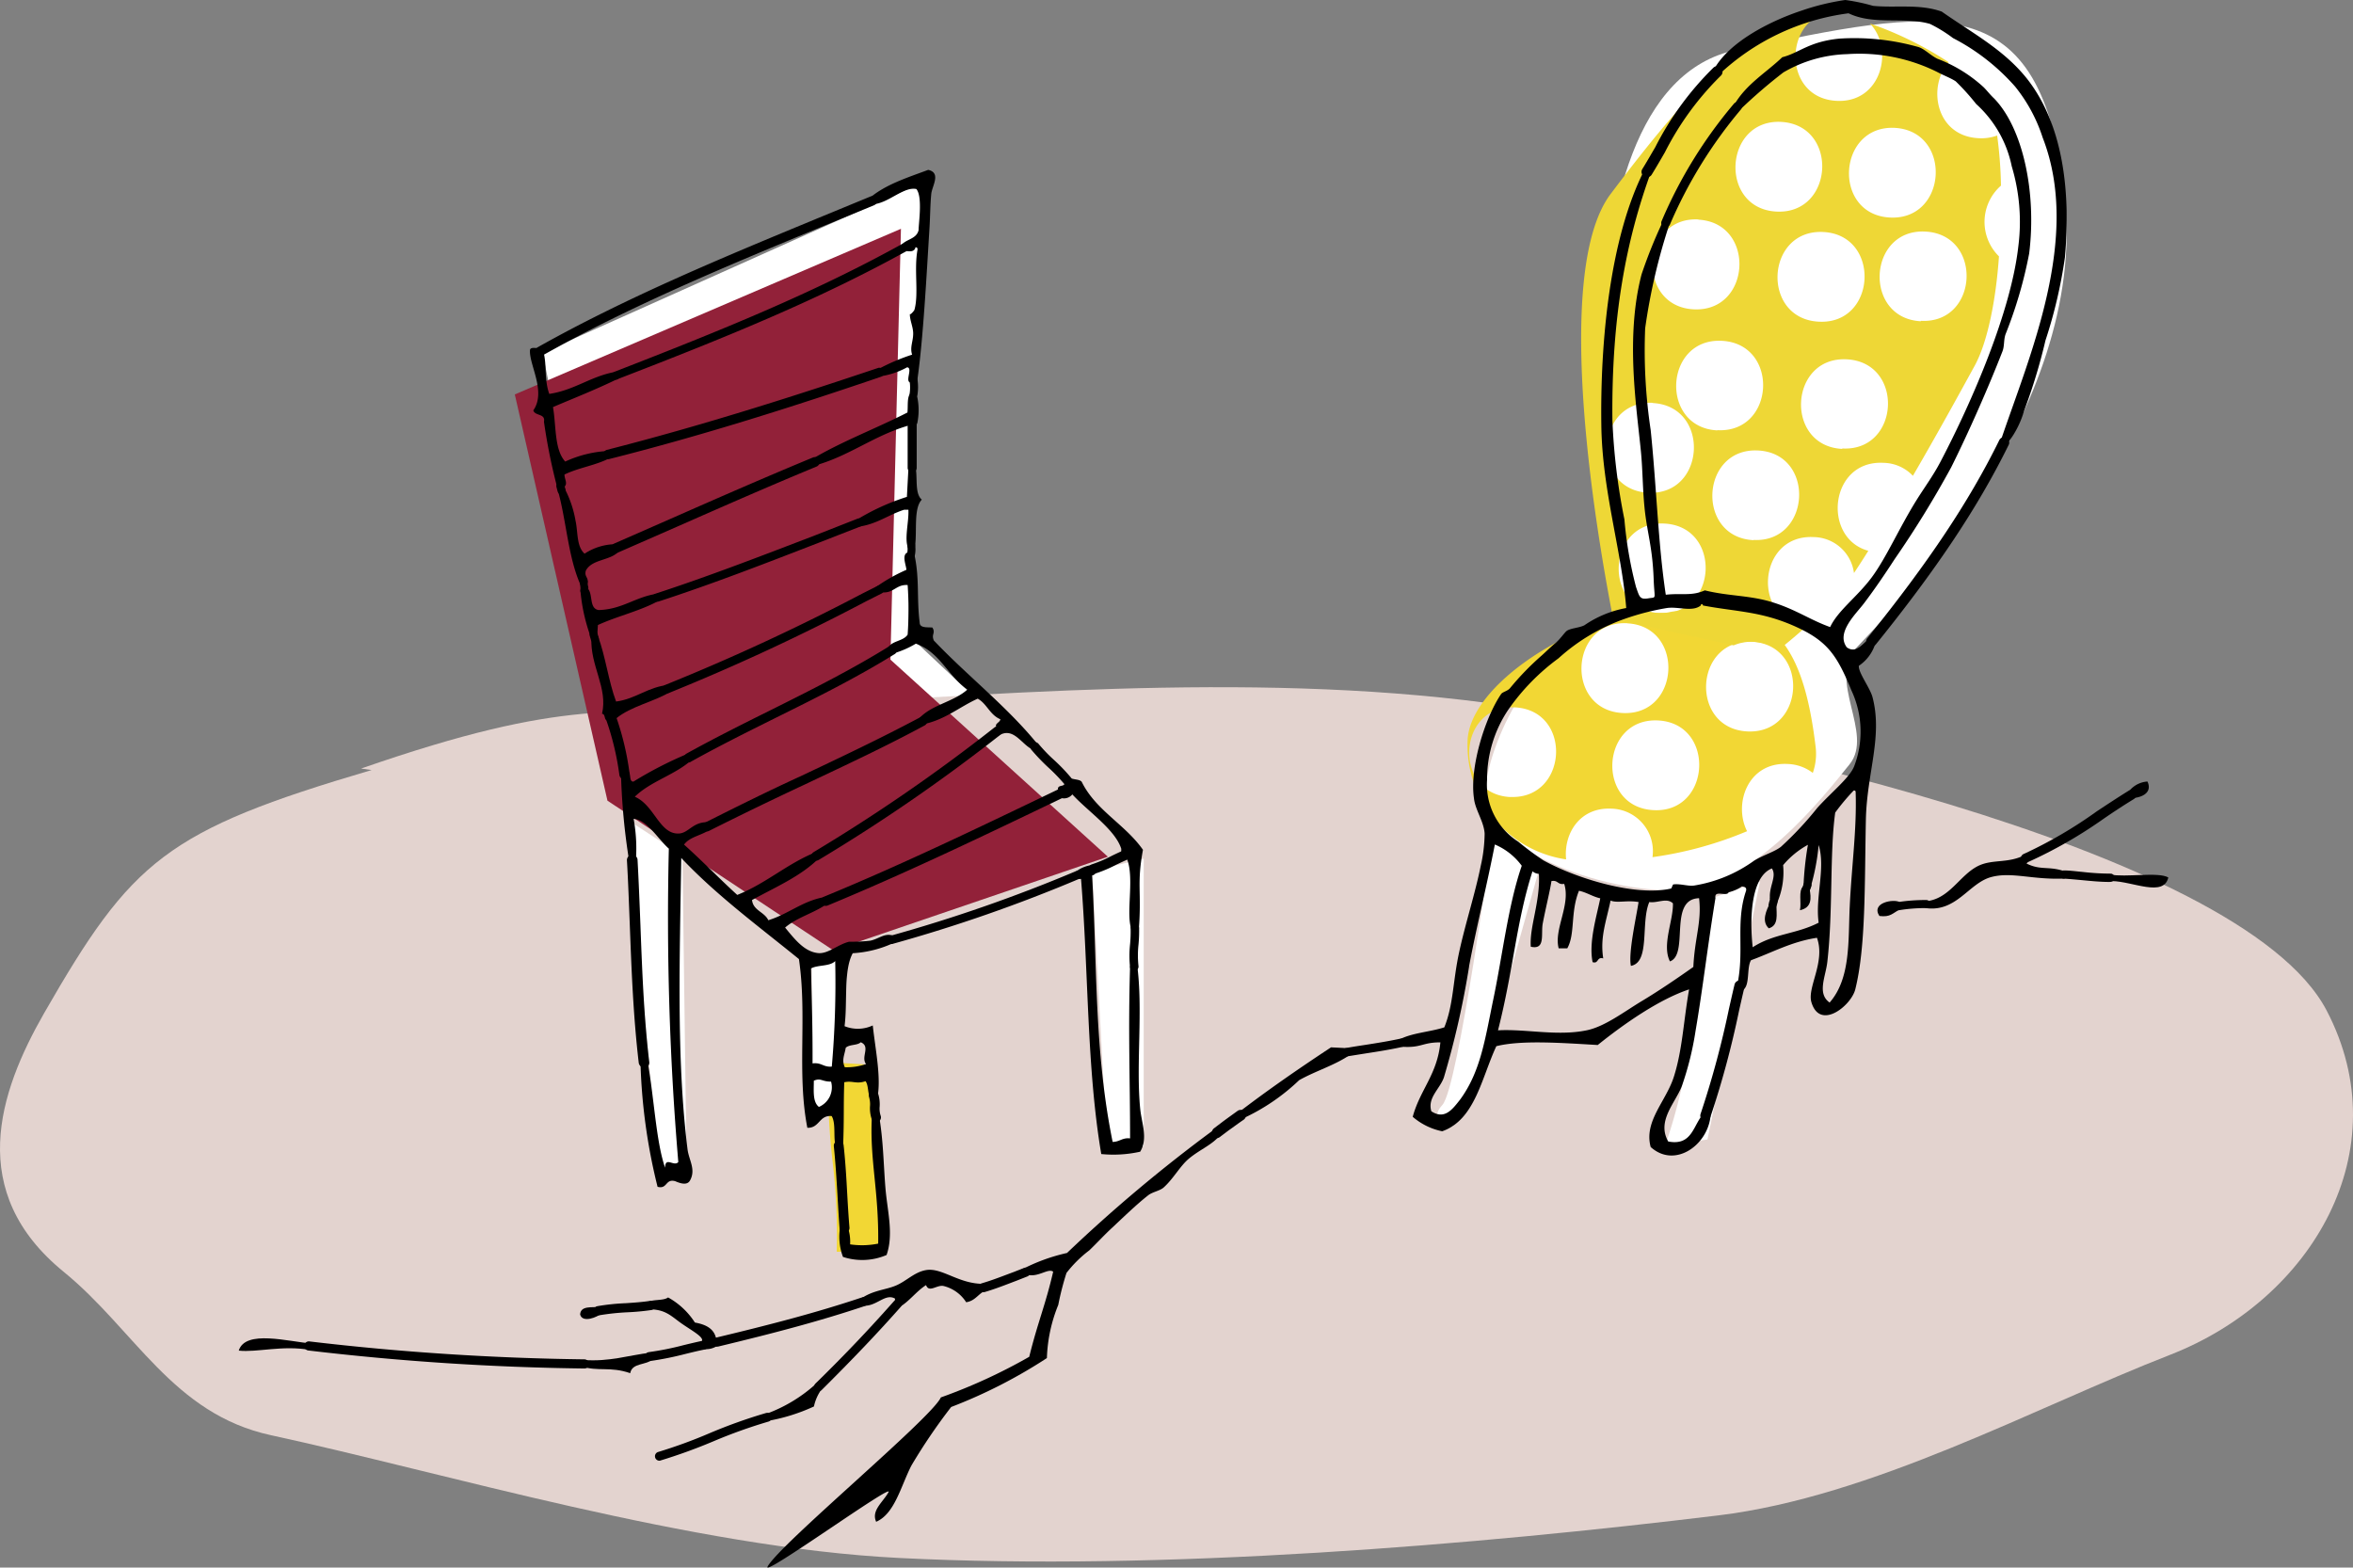
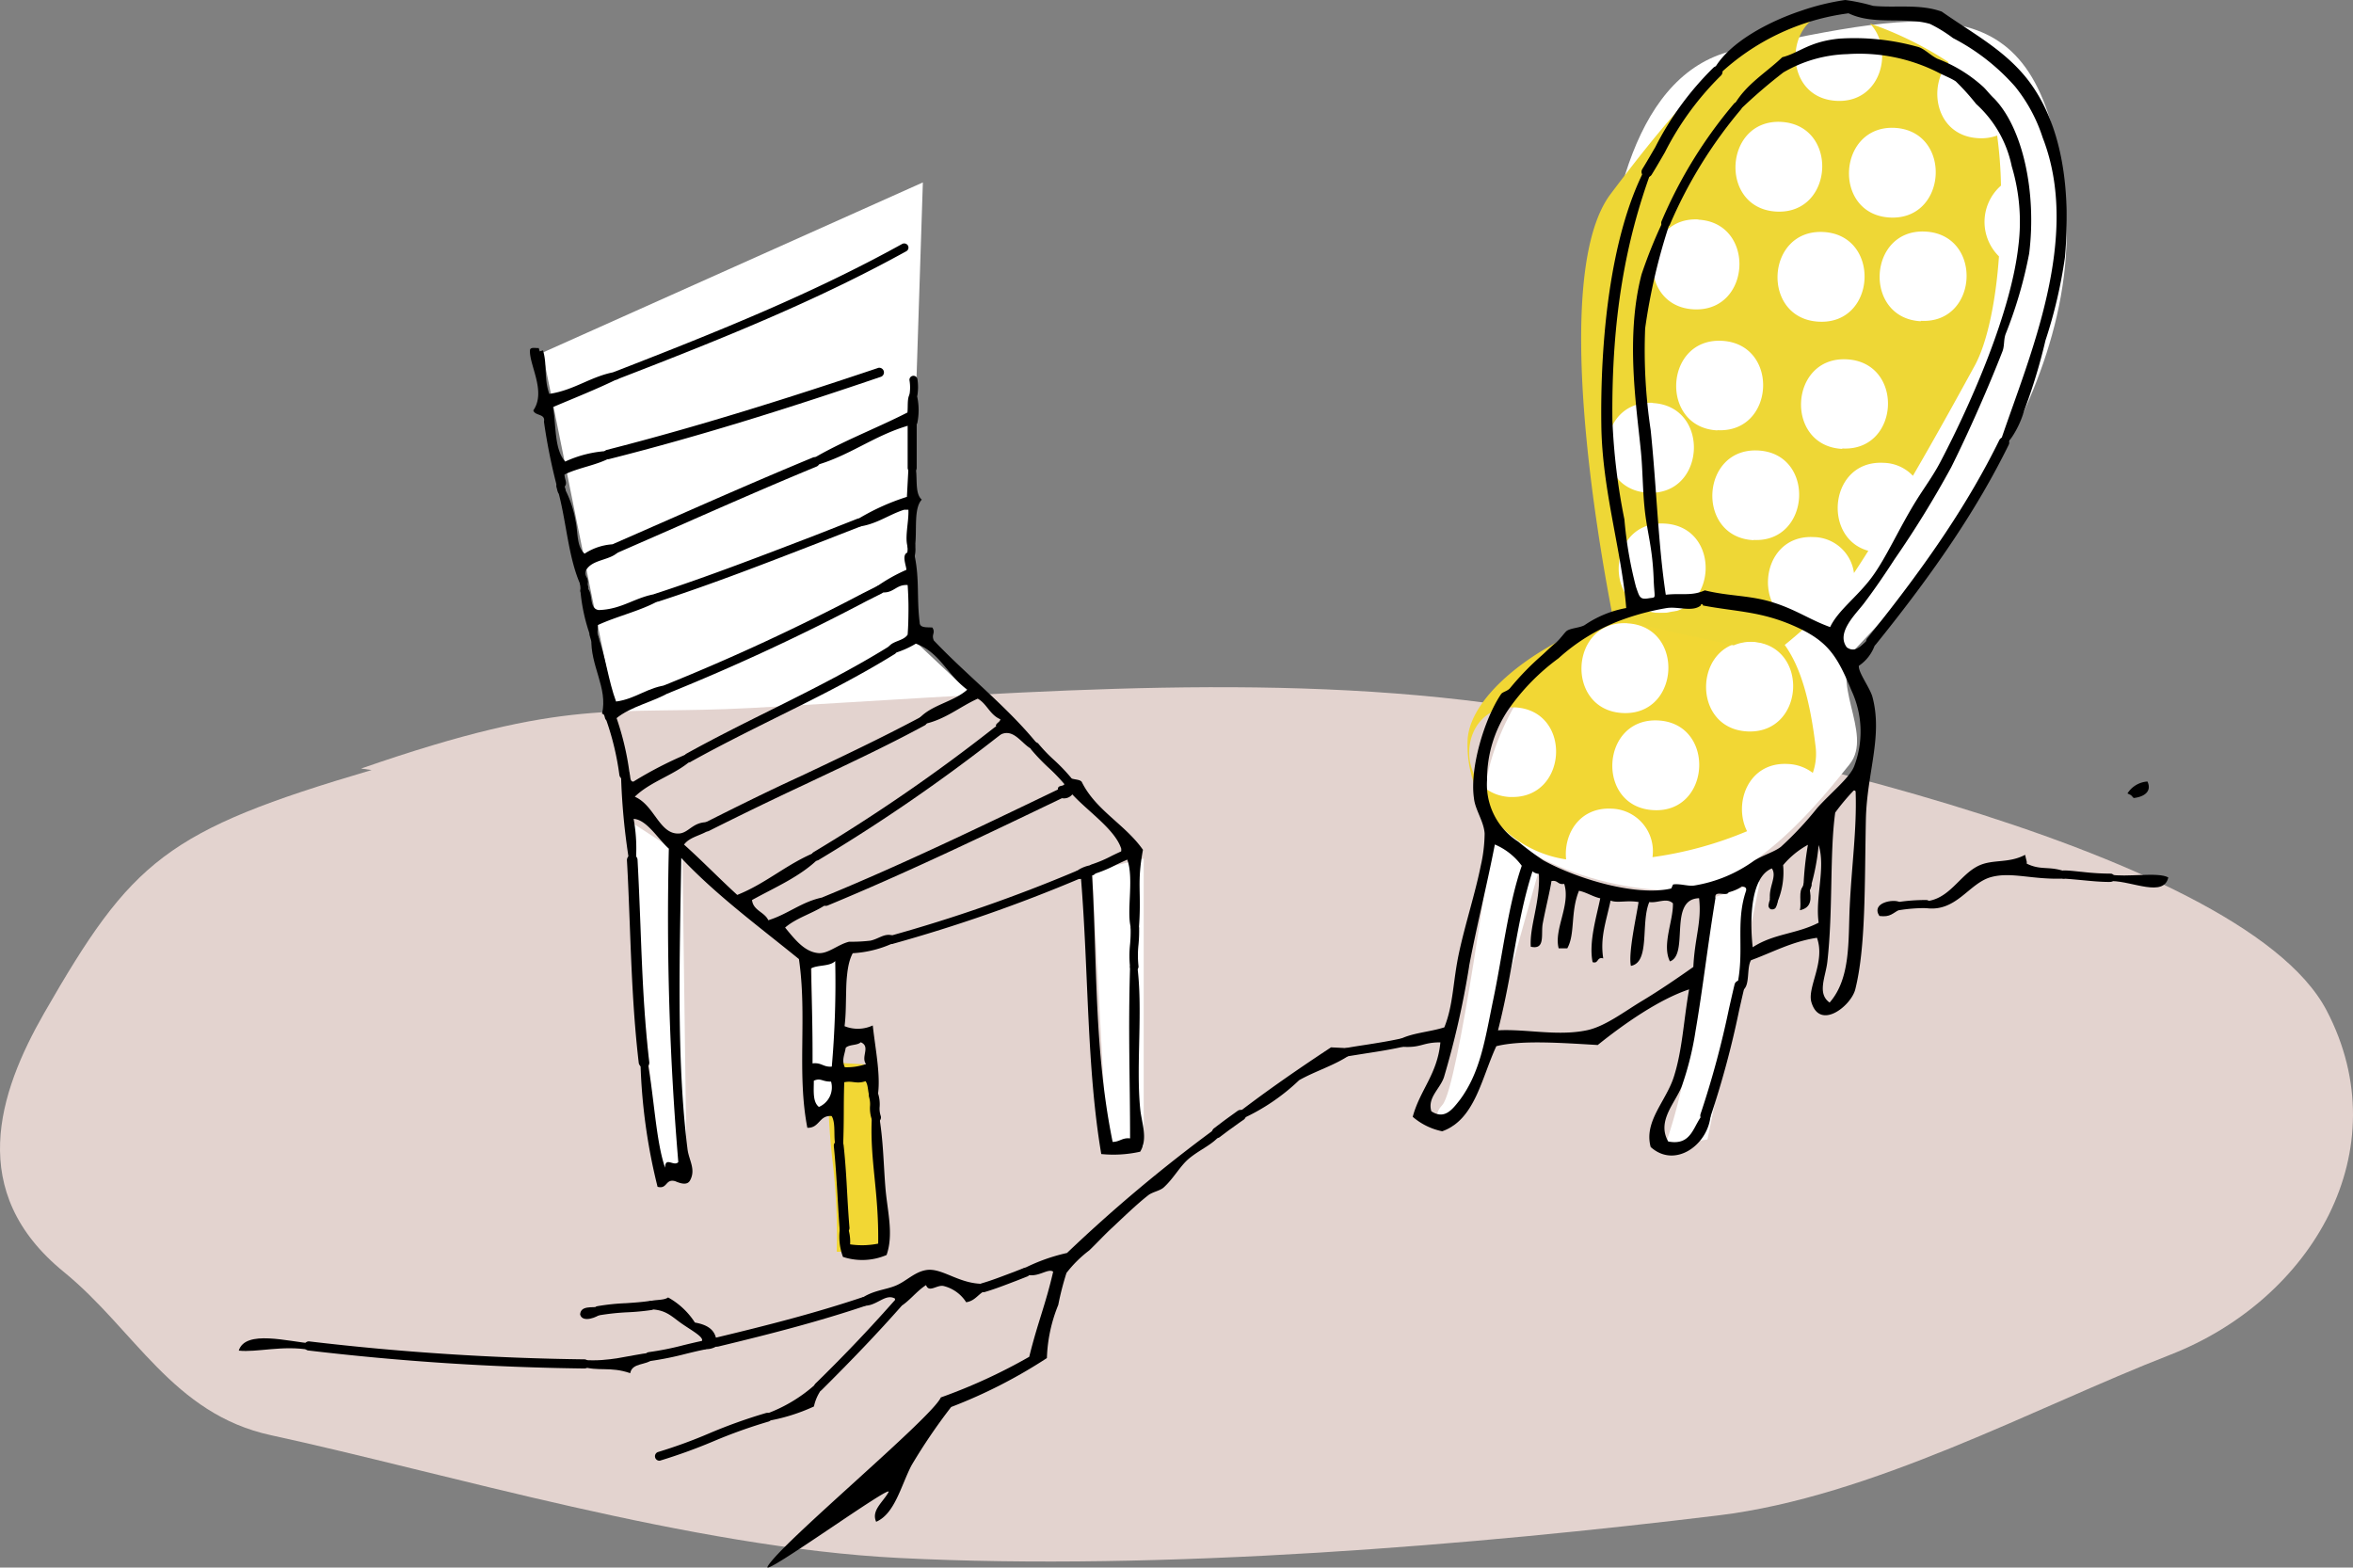
<svg xmlns="http://www.w3.org/2000/svg" viewBox="0 0 221.197 147.365">
  <rect x="0" y="0" width="221.197" height="147.365" fill="#808080" stroke="none" />
  <g id="Groupe_72" data-name="Groupe 72" transform="translate(-1926.755 -11662.472)">
    <path id="Tracé_5597" data-name="Tracé 5597" d="M127.01,230.11l-20.88-19.59,1.38-42.53-35.75,16,8.5,42,16.75,15.25,30-10.38" transform="translate(1906 11511.632)" fill="#fff" />
    <path id="Tracé_5600" data-name="Tracé 5600" d="M55.69,223.23c-19.35,5.7-22.54,8.49-30.79,22.86-4.29,7.49-7.35,16.82,1.84,24.31,6.69,5.45,10.25,13.36,19.48,15.36,16.26,3.52,39.57,10.56,59,11.54,24.91,1.27,54.46-1.25,77.07-4,14.45-1.75,29.74-10.14,42.48-15.1,13.34-5.2,21.58-19.23,14.7-32.37-8.17-15.6-60.22-26.46-78.94-28.91-22.72-3-47.36-.69-69.25.48-13,.7-16.93-1.13-36.58,5.69" transform="translate(1906 11511.632)" fill="#e3d3cf" fill-rule="evenodd" style="mix-blend-mode: darken;isolation: isolate" />
-     <path id="Tracé_5603" data-name="Tracé 5603" d="M69.15,187.92l8.71,38.19,21.23,14.07,25.81-8.8-20.44-18.53.99-40.5Z" transform="translate(1906 11511.632)" fill="#922139" fill-rule="evenodd" />
    <path id="Tracé_5604" data-name="Tracé 5604" d="M100.65,250.82c-.37,6,1,11.8.76,17.79" transform="translate(1906 11511.632)" fill="#eed736" />
    <path id="Tracé_5605" data-name="Tracé 5605" d="M103.41,268.7l-4-.19a58.729,58.729,0,0,0-.38-8.43,60.569,60.569,0,0,1-.38-9.38l4,.24a56.611,56.611,0,0,0,.36,8.77,63.329,63.329,0,0,1,.4,8.99Z" transform="translate(1906 11511.632)" fill="#f2d734" />
    <path id="Tracé_5606" data-name="Tracé 5606" d="M173,209c-.5-1.86-7.93-49.59,11-53.47s28.67-6.41,30.86,13.83-16.7,39.3-19.56,42.34,1.68,8.09-.68,11-8.94,11.47-16,11.81-19.06-3.88-18.22-9.79,5.82-14.29,12.1-15.66" transform="translate(1906 11511.632)" fill="#fff" />
    <path id="Tracé_5607" data-name="Tracé 5607" d="M191.43,221c-1-8.3-3.35-12.64-9.68-12.76-1.37,0-2.62,0-3.77.09a4.419,4.419,0,0,1-1.39.13h-.12a31.913,31.913,0,0,0-5.35.93c-6.89,2.59-12.2,7.17-12.4,11a10.851,10.851,0,0,0,9.26,11.24c-.25-2.35,1.23-4.92,4.27-4.77a4,4,0,0,1,3.85,4.56,35.28,35.28,0,0,0,8.89-2.44c-1.3-2.57.07-6.52,3.82-6.32a4.11,4.11,0,0,1,2.36.84,5.43,5.43,0,0,0,.26-2.5Zm-28.7,4.77c-5.43-.29-5-8.71.44-8.43s5,8.66-.44,8.42Zm11-16.33c5.43.28,5,8.71-.44,8.43s-5-8.73.44-8.44ZM176.19,227c-5.44-.28-5-8.71.44-8.43S181.62,227.3,176.19,227Zm8.81-7.4c-5.43-.29-5-8.72.45-8.43S190.46,219.88,185,219.6Z" transform="translate(1906 11511.632)" fill="#f2d734" />
    <path id="Tracé_5608" data-name="Tracé 5608" d="M208.86,168.29a39.77,39.77,0,0,0-.36-4.71,4.32,4.32,0,0,1-1.77.25c-4-.21-4.81-4.83-2.79-7.14a33.35,33.35,0,0,0-7.4-3.64c2.3,2.37,1.11,7.49-3.14,7.27-5.06-.26-5-7.57-.63-8.36-7-.49-15.34,10.14-20.6,17.11-5.68,7.52-1.1,33.11.23,39.94l11.33,2.5a4.24,4.24,0,0,1,1.94-.33,4.15,4.15,0,0,1,2.26.77c.56-.44,1.54-1.23,2.63-2.22-5.16-.53-4.65-8.68.69-8.4a3.88,3.88,0,0,1,3.79,3.38c.41-.61.86-1.31,1.35-2.09-4.37-1.19-3.66-8.54,1.42-8.27a3.9,3.9,0,0,1,2.77,1.22c2.33-4,4.6-8.14,5.81-10.35s2-6.19,2.28-10.28a4.54,4.54,0,0,1,.19-6.65Zm-10-5.43c5.44.28,5,8.71-.44,8.43s-4.96-8.71.47-8.43Zm-7.14,18.22c-5.44-.29-5-8.71.44-8.43s5.02,8.71-.41,8.43Zm-3.53-18.78c5.44.29,5,8.71-.44,8.43s-4.96-8.73.47-8.43Zm-6,29c-5.43-.28-5-8.71.44-8.42s5.01,8.69-.43,8.4Zm-1.78-19.81c5.43.29,5,8.71-.44,8.43s-4.97-8.73.45-8.45Zm-4.28,17.24c5.43.29,5,8.71-.44,8.43s-4.99-8.73.45-8.45Zm.66,19.75c-5.44-.28-5-8.71.44-8.42s5,8.69-.43,8.4Zm8.8-6.86c-5.43-.28-5-8.71.44-8.43s4.97,8.69-.43,8.41Zm8.34-8.58c-5.44-.28-5-8.71.44-8.42s5,8.68-.43,8.38Zm7.39-12c-5.44-.29-5-8.72.44-8.43s5,8.69-.43,8.39Z" transform="translate(1906 11511.632)" fill="#eed736" />
    <path id="Tracé_5610" data-name="Tracé 5610" d="M79.73,227.9l3.02,33.96,2.56-.43-.4-30.16Z" transform="translate(1906 11511.632)" fill="#fff" fill-rule="evenodd" />
    <path id="Tracé_5611" data-name="Tracé 5611" d="M97.07,241.2l.05,15.21,2.6-1.28.75-14.32Z" transform="translate(1906 11511.632)" fill="#fff" fill-rule="evenodd" />
    <path id="Tracé_5612" data-name="Tracé 5612" d="M123.42,232.72l1.43,26.55,3.42-.67V231.56Z" transform="translate(1906 11511.632)" fill="#fff" fill-rule="evenodd" />
    <path id="Tracé_5613" data-name="Tracé 5613" d="M161.06,229.33s-3.21,23.77-4.71,25.38,1,2,1,2l3.16-6.6,4.84-17.21Z" transform="translate(1906 11511.632)" fill="#fff" fill-rule="evenodd" />
    <path id="Tracé_5614" data-name="Tracé 5614" d="M181.88,235.21s-2.79,15.62-2.86,17a48.623,48.623,0,0,1-1.75,6.38l4-.63,4.93-24.25Z" transform="translate(1906 11511.632)" fill="#fff" fill-rule="evenodd" />
-     <path id="Tracé_5650" data-name="Tracé 5650" d="M102.39,169.56c1.49-1.34,3.61-2,5.62-2.75,1.24.27.37,1.51.29,2.25-.1,1-.1,2.15-.17,3.24-.26,4.21-.59,10.52-1.15,14.33l-.37-.12-.25.29c-.58-.06.24-1.38-.33-1.43a7.47,7.47,0,0,1-2.69.87l.13-.36-.3-.26a19.219,19.219,0,0,1,3.33-1.44c-.23-.7.11-1.26.1-2,0-.61-.34-1.29-.31-1.84,0,.18.4-.28.43-.38.42-1.51-.06-3.78.29-5.66,0-.18-.07-.2-.19-.22-.07.35-.37.44-.83.36l-.25-.27-.33-.16c.38-.71,1.49-.62,1.7-1.54,0-.66.39-3.13-.21-3.86-1.18-.24-2.5,1.22-3.92,1.42l-.25-.28Z" transform="translate(1906 11511.632)" fill-rule="evenodd" />
    <path id="Tracé_5651" data-name="Tracé 5651" d="M106.6,187.93l.31-.08a6,6,0,0,1,.06,2.84l-.45-.13-.37.29c-3.27.94-5.61,2.91-8.92,3.79l.12-.36-.29-.26c2.79-1.67,6-2.87,9-4.4.07-.63-.06-1.49.3-1.81Z" transform="translate(1906 11511.632)" fill-rule="evenodd" />
    <path id="Tracé_5652" data-name="Tracé 5652" d="M106.51,194.82l.25-.29c.33,1-.09,2.66.65,3.28-.79.83-.43,2.94-.64,4.43l-.37-.12-.25.29c-.42-.84.06-2.5,0-3.65h-.4c-1.5.48-2.61,1.39-4.35,1.6l.12-.37-.29-.25a21.3,21.3,0,0,1,4.78-2.19l.15-2.83Z" transform="translate(1906 11511.632)" fill-rule="evenodd" />
    <path id="Tracé_5653" data-name="Tracé 5653" d="M106.35,203.13l.38-.08c.48,2.24.19,4,.48,6.31,0,.52.65.44,1.19.47.34.54-.12.6.14,1.22,3.19,3.36,6.92,6.23,9.83,9.84L118,221l-.28.25c-1-.52-1.77-2.18-3.18-1.19v-.52l-.17-.5c.08-.26.37-.3.43-.58-1-.42-1.25-1.44-2.13-1.94-1.69.76-3,1.93-5,2.38l-.25-.28-.33-.16c1.15-1.36,3.3-1.61,4.61-2.8-1.83-1.25-2.55-3.49-4.85-4.31a8.91,8.91,0,0,1-2.08.91l-.24-.28-.34-.16c.34-.77,1.46-.66,1.89-1.32a33.739,33.739,0,0,0,0-4.66c-1.1-.08-1.31.82-2.47.68l-.24-.28-.34-.16a15.8,15.8,0,0,1,2.93-1.67c0-.38-.46-1.37.08-1.62Z" transform="translate(1906 11511.632)" fill-rule="evenodd" />
    <path id="Tracé_5654" data-name="Tracé 5654" d="M121.09,224.22l.16-.34c.25.29,1,.17,1.2.47,1.31,2.67,4.09,4,5.75,6.38-.6,3.28-.11,3.82-.39,7.49l-.37-.12-.25.29c-.68-1.39.23-4.83-.46-6.72v-.57l-.57-.07v-.4c-.57-1.8-3.11-3.49-4.6-5.11a1,1,0,0,1-1,.35l.1-.53-.46-.3c0-.47.59-.19.64-.57Z" transform="translate(1906 11511.632)" fill-rule="evenodd" />
    <path id="Tracé_5655" data-name="Tracé 5655" d="M127.38,241.74l.26-.29c.59,4.2-.11,9.5.3,13.61.14,1.4.75,2.8,0,4.05a11.541,11.541,0,0,1-3.66.22c-1.37-8.12-1.18-16.87-1.9-25.86h-.4l.12-.37-.29-.25a3.09,3.09,0,0,1,1.86-.71l-.12.37.29.25c-.1.17-.19.35-.42.38.48,8.34.19,16.5,1.93,25.05.65,0,.92-.42,1.64-.33,0-5.64-.19-9.95,0-16.22Z" transform="translate(1906 11511.632)" fill-rule="evenodd" />
    <path id="Tracé_5656" data-name="Tracé 5656" d="M104.53,239.2l.3.25a10.46,10.46,0,0,1-3.91,1c-.88,1.6-.48,4.6-.77,6.86a3.31,3.31,0,0,0,2.65-.07c.26,2.35.79,4.86.45,6.72l-.36-.12-.25.29c-.36-.39-.2-1.23-.52-1.65-.87.3-1.2-.07-2,.1-.08,2.39,0,3.25-.11,6.08l-.37-.12-.25.29c-.37-.83,0-2.31-.45-3.07-1.19-.11-1.14,1.15-2.29,1.1-1-5.16,0-10.49-.79-15.86-3.79-3.08-7.76-6-11.06-9.5-.14,9.24-.47,18.89.59,27.4.13,1,.78,1.85.26,2.86-.26.56-.91.34-1.43.12-.93-.25-.71.78-1.65.53a54.139,54.139,0,0,1-1.61-11.85l.37.12.25-.29c.65,3.3.82,7.73,1.7,10.23,0-1.11.85-.06,1.24-.54a272.9,272.9,0,0,1-.89-29.46c-1-.88-2.07-2.73-3.31-2.8a15.56,15.56,0,0,1,.2,4.06l-.29-.22-.32.19a61.52,61.52,0,0,1-.78-8.36l.37.13.25-.3c.4.16.08,1,.55,1a36.25,36.25,0,0,1,5-2.58l.25.28.34.15c-1.55,1.49-3.93,2.07-5.46,3.57,1.83.78,2.3,3.48,4.08,3.46,1,0,1.35-1.16,2.89-1.06l-.12.36.29.25c-.72.62-1.94.7-2.51,1.49,1.72,1.54,3.31,3.19,5,4.73,2.75-1.09,4.76-3,7.51-4.07l-.09.36.26.26c-1.73,1.72-4.1,2.72-6.29,3.93.11,1,1.18,1.12,1.53,1.9,1.86-.57,3.16-1.77,5.18-2.16l.25.28.34.15c-1.22,1-3,1.39-4.19,2.42.92,1.12,1.82,2.28,3.12,2.4.93.08,1.83-.81,2.9-1.07a15.339,15.339,0,0,0,2-.1c.81-.18,1.29-.7,2.05-.5ZM97,241.88c.07,3.69.15,5.11.14,8.93.85-.11,1,.37,1.81.3a90.868,90.868,0,0,0,.32-9.92C98.76,241.71,97.64,241.53,97,241.88Zm3.26,7.47c-.13.72-.39,1.15-.09,1.82a5.55,5.55,0,0,0,2-.3c-.52-.67.46-1.65-.5-2.05-.32.32-1.08.18-1.42.53Zm-3,3.09c0,.95-.12,2,.48,2.46a2,2,0,0,0,1.14-2.38c-.88.01-.95-.38-1.63-.08Z" transform="translate(1906 11511.632)" fill-rule="evenodd" />
    <path id="Tracé_5657" data-name="Tracé 5657" d="M103.12,255.89l.25-.29c.44,2.45.44,4.87.64,7.13.2,2.11.75,4.19.09,6.09a5.79,5.79,0,0,1-4.1.18,5.44,5.44,0,0,1-.26-2.85l.36.12.26-.29a4.08,4.08,0,0,1,.31,1.84,7.6,7.6,0,0,0,2.64-.07c.07-5-.82-7.92-.59-12Z" transform="translate(1906 11511.632)" fill-rule="evenodd" />
    <path id="Tracé_5658" data-name="Tracé 5658" d="M78.18,218.29l-.25.29c-.47,0-.19-.6-.58-.64.57-2.45-1.13-4.49-1-7.15l.36.12.25-.29c.72,1.92,1,4.28,1.71,6.17,1.9-.25,3-1.4,5-1.57l-.12.37.29.25c-1.62,1-3.77,1.37-5.2,2.57Z" transform="translate(1906 11511.632)" fill-rule="evenodd" />
    <path id="Tracé_5659" data-name="Tracé 5659" d="M76.56,210.5l-.25.29a17,17,0,0,1-1-4.52l.36.12.25-.29c.65.44.14,1.94,1.11,2.09,2.26-.06,3.48-1.27,5.56-1.54l-.12.37.29.25c-1.76,1-3.94,1.47-5.8,2.33l-.06,1Z" transform="translate(1906 11511.632)" fill-rule="evenodd" />
    <path id="Tracé_5660" data-name="Tracé 5660" d="M75.6,205.58l-.25.29c-1.19-2.59-1.35-6.11-2.17-9l.37.12.25-.29a10.18,10.18,0,0,1,1.06,3.1c.24,1.07.08,2.41.85,3.09A5.38,5.38,0,0,1,78.8,202l-.13.37.3.25c-.76.95-2.55.74-3.14,1.86-.18.61.31.62.14,1.23Z" transform="translate(1906 11511.632)" fill-rule="evenodd" />
    <path id="Tracé_5661" data-name="Tracé 5661" d="M73.44,196.54l-.26.29a54.4,54.4,0,0,1-1.29-6.35c.16-.78-.85-.52-1-1.06,1.25-1.79-.44-4.34-.31-5.7.08-.27.52-.14.82-.16l.09.31.31-.09c.41,1.32.07,2.62.59,4.09,2.44-.36,4-1.74,6.4-2.1l-.12.37.29.25c-2,1-4.55,2-6.22,2.72.31,1.77.12,4,1.15,5.12a10.94,10.94,0,0,1,4.11-1l-.12.37.29.25c-1.28.72-3,.94-4.35,1.6,0,.48.36.85-.06,1.21Z" transform="translate(1906 11511.632)" fill-rule="evenodd" />
    <path id="Tracé_5662" data-name="Tracé 5662" d="M220.75,225.43a2.4,2.4,0,0,1,1.88-1.12c.46,1-.42,1.46-1.3,1.55l-.25-.27Z" transform="translate(1906 11511.632)" fill-rule="evenodd" />
    <path id="Tracé_5663" data-name="Tracé 5663" d="M211.2,231.52l.08.31a1.34,1.34,0,0,1,0,.2c1.43.69,2.11.15,3.82.81l-.32.22.08.37c-3,.14-4.95-.65-6.88-.15-2.15.55-3.29,3.37-6.24,2.92l.12-.37-.29-.25c2.44-.07,3.36-2.52,5.24-3.38,1.33-.6,2.77-.18,4.32-1Z" transform="translate(1906 11511.632)" fill-rule="evenodd" />
    <path id="Tracé_5664" data-name="Tracé 5664" d="M219.22,233.36l-.09-.31c1.39.3,4.54-.27,5.46.28-.43,1.88-3.34.37-5.29.34Z" transform="translate(1906 11511.632)" fill-rule="evenodd" />
    <path id="Tracé_5665" data-name="Tracé 5665" d="M199.2,236l.29.25c-.87.46-1,.83-2.06.7-.82-1.26,1.35-1.62,1.89-1.31Z" transform="translate(1906 11511.632)" fill-rule="evenodd" />
    <path id="Tracé_5710" data-name="Tracé 5710" d="M135.52,257.48c-.8,1-1.91,1.38-3,2.28-.85.72-1.44,1.87-2.37,2.71-.35.32-1.06.42-1.46.74-1.06.83-2.27,2-3.4,3.06-.69.63-1.4,1.41-2.14,2.12a11.309,11.309,0,0,0-2.14,2.12,26.807,26.807,0,0,0-.77,3,14.39,14.39,0,0,0-1.07,5,47.541,47.541,0,0,1-9,4.6,53.941,53.941,0,0,0-3.73,5.49c-1,1.94-1.57,4.55-3.32,5.3-.48-1.06.63-1.83,1.16-2.78s-11.9,8.05-11.37,7c1.08-2.06,15.46-14,16.29-15.91a51.7,51.7,0,0,0,8.31-3.82c.8-3.25,1.51-4.81,2.25-8-.47-.36-1.41.57-2.45.28l-.25-.28-.34-.16a17.32,17.32,0,0,1,4.34-1.6A142.226,142.226,0,0,1,134.93,257l.25.28Z" transform="translate(1906 11511.632)" fill-rule="evenodd" />
    <path id="Tracé_5711" data-name="Tracé 5711" d="M113.17,271.89l.29.25c-.72.27-1,1-1.88,1.12a3.5,3.5,0,0,0-2.15-1.53c-.61-.11-1.35.67-1.62-.08-.94.6-1.57,1.54-2.55,2.1l-.12-.36-.25-.27a1.409,1.409,0,0,0,0-.2c-.94-.55-1.8.84-3.07.65l.12-.37-.29-.25c1.19-.83,2.3-.83,3.31-1.25s1.79-1.31,2.91-1.47c1.49-.21,3.06,1.35,5.41,1.3Z" transform="translate(1906 11511.632)" fill-rule="evenodd" />
    <path id="Tracé_5712" data-name="Tracé 5712" d="M97.72,281.2l.25.27a4.28,4.28,0,0,0-.7,1.59,17.529,17.529,0,0,1-4.53,1.39l.12-.37-.29-.25a14.16,14.16,0,0,0,5-3Z" transform="translate(1906 11511.632)" fill-rule="evenodd" />
    <path id="Tracé_5716" data-name="Tracé 5716" d="M88.16,277l.09.31a1.83,1.83,0,0,1-1.44.33l.12-.37-.29-.25c.52-.36-.71-1-1.74-1.71s-1.55-1.4-3.17-1.38l.12-.37-.29-.25c.5-.37,1.53-.15,2-.5a7.06,7.06,0,0,1,2.52,2.36c1,.18,1.8.55,2,1.52h.2Z" transform="translate(1906 11511.632)" fill-rule="evenodd" />
    <path id="Tracé_5717" data-name="Tracé 5717" d="M81.8,278.37l.29.25c-.56.59-1.91.3-2.09,1.31-1.92-.66-3-.12-4.63-.65l.31-.22-.08-.37c2.48.18,4.23-.44,6.32-.69Z" transform="translate(1906 11511.632)" fill-rule="evenodd" />
    <path id="Tracé_5718" data-name="Tracé 5718" d="M49.81,277.37l.09.38c-2.56-.47-5,.25-6.7.06.62-2,4.65-.84,6.93-.66Z" transform="translate(1906 11511.632)" fill-rule="evenodd" />
    <path id="Tracé_5719" data-name="Tracé 5719" d="M77,274.06l.29.25c-.35.35-1.79.94-2,.1.06-.86,1.11-.62,1.86-.72Z" transform="translate(1906 11511.632)" fill-rule="evenodd" />
    <path id="Tracé_5720" data-name="Tracé 5720" d="M137.38,255.69l-.34-.16c2.85-2.19,5.82-4.24,8.84-6.23l1.62.08-.12.37.29.25c-1.45,1-3.26,1.52-4.79,2.39a19.36,19.36,0,0,1-5.25,3.58Z" transform="translate(1906 11511.632)" fill-rule="evenodd" />
    <path id="Tracé_5721" data-name="Tracé 5721" d="M152.5,248.87l-.3-.25c1.19-.68,2.93-.75,4.33-1.2.86-2.13.8-4.3,1.38-7s1.52-5.57,2.05-8.21a14.121,14.121,0,0,0,.36-3c-.06-1.12-.89-2.25-1-3.3-.43-2.86,1-7.53,2.54-9.81.14-.22.6-.28.84-.56a26,26,0,0,1,3-3.09c.4-.36.81-.77,1.27-1.15s.86-1,1.08-1.16c.4-.26,1.16-.27,1.65-.52a10.13,10.13,0,0,1,3.93-1.62c-.42-5.34-2.26-11.07-2.34-17.16-.11-7.63.74-17.61,4.1-24.12l.22.32.37-.09c-2.41,6.59-3.74,13.8-3.65,23.34a58.558,58.558,0,0,0,1.13,9.38,37.41,37.41,0,0,0,1.09,6.35c.32.9.34,1.21,1.16,1.07s.57.18.5-1.8c-.11-3.07-.63-4.4-.86-6.73-.18-1.82-.17-3.56-.34-5.29-.41-4.2-1.47-10.75.06-16.63a45.673,45.673,0,0,1,2.09-5.16l.22.31.38-.08a55.828,55.828,0,0,0-2.35,10,50.469,50.469,0,0,0,.52,9.56c.56,5.45.7,10.74,1.42,15.48,1.54-.17,2.4.15,3.67-.41,2.31.57,4.22.44,6.43,1.14s3.45,1.63,5.35,2.31c.74-1.57,2.53-2.82,3.9-4.66s2.59-4.66,4.23-7.29c.75-1.2,1.54-2.26,2.21-3.53,3-5.71,6.66-14.16,7.35-20.3a18.15,18.15,0,0,0-.62-7.54,10.79,10.79,0,0,0-3.34-5.85,21.887,21.887,0,0,0-1.92-2.13c-.42-.29-1.21-.59-1.78-.9a16.46,16.46,0,0,0-8.43-1.66,12.56,12.56,0,0,0-6,1.72,49.3,49.3,0,0,0-4,3.44l-.25-.28-.34-.16c1.11-1.91,3-3,4.49-4.43,1.59-.4,2.49-1.47,5.37-1.75a22.13,22.13,0,0,1,7.46.8c.6.21,1.12.79,1.77,1.1a13.439,13.439,0,0,1,4.32,2.66c.29.28.62.72,1,1.07,2.72,2.81,4,8.88,3.29,14.57a41.438,41.438,0,0,1-2.22,7.59c-.19.55-.09,1.09-.29,1.61-1.3,3.34-3.15,7.55-4.82,10.9a94.377,94.377,0,0,1-5.32,8.64c-.92,1.42-1.86,2.8-2.85,4.11-.74,1-2.7,2.78-1.64,4.18,1,.69,1.58-.6,2.28-.9l.12.35.25.28a3.89,3.89,0,0,1-1.52,2c-.07.61,1,2,1.27,2.9,1,3.72-.51,7.14-.61,11.53-.13,6.27,0,12-1,16-.4,1.54-3.32,3.88-4.12,1.2-.42-1.39,1.34-3.79.52-6.06-2.38.36-4.17,1.37-6.2,2.11-.43.73-.07,2.35-.75,2.8l-.22-.31-.38.08c.8-3.32-.15-6.06.88-9.08.09-.34-.14-.39-.38-.43a3.84,3.84,0,0,1-1.25.55c-.17.45-1.39-.26-1.24.54-.74,4.51-1.19,8.51-1.87,12.48a28.861,28.861,0,0,1-1.29,5.2c-.61,1.59-2.39,3.28-1.28,5.21,2.34.45,2.34-1.68,3.38-2.67l.22.32.38-.08c-.25,2.77-3.36,5-5.63,2.95-.66-2.4,1.43-4.28,2.17-6.58.81-2.52.91-5.21,1.44-8.24-2.82.94-6.09,3.22-8.59,5.23-3.56-.21-7.2-.47-9.53.11-1.4,3-2,6.91-5.09,8a6.12,6.12,0,0,1-2.77-1.36c.68-2.53,2.32-4,2.6-7-1.74,0-1.78.55-3.67.41ZM177.45,208a23.33,23.33,0,0,0-3.91,1,18.34,18.34,0,0,0-6.28,3.73,20.44,20.44,0,0,0-4.71,4.82,11.68,11.68,0,0,0-2,6.59,6.36,6.36,0,0,0,2.94,5.83,27.6,27.6,0,0,0,2.35,1.75c3.07,1.7,8.7,3.42,12,2.65.06,0,.15-.38.23-.39.7-.08,1.43.21,2,.1a13.27,13.27,0,0,0,5.6-2.34c.91-.55,1.86-.8,2.5-1.29a31.631,31.631,0,0,0,3.43-3.67c1.34-1.48,3-2.8,3.45-3.88a9.13,9.13,0,0,0-.23-7.11c-1.4-3.42-2.3-4.76-5.56-6.17-3.09-1.33-5.39-1.28-8.42-1.86,0-.11-.16-.24-.2,0C179.85,208.4,178.52,207.84,177.45,208Zm15.82,19.28c-.52,3.83-.19,9.14-.73,13.95-.15,1.41-1,3,.21,3.86,2-2.28,1.74-5.84,1.89-9,.18-3.88.67-7.24.56-10.72,0-.12,0-.24-.19-.21a20.28,20.28,0,0,0-1.74,2.08Zm-6.1,8.2c-.23-1.19.68-2.23.15-3-2,.81-2.09,4.81-1.8,7.41,2-1.3,4.11-1.23,6.2-2.31-.34-2.39.67-5.12,0-7.3a20.52,20.52,0,0,1-.83,4.21l-.22-.31-.38.08a30.172,30.172,0,0,1,.42-4,8.141,8.141,0,0,0-2.33,1.91,7.22,7.22,0,0,1-.6,3.62l-.22-.32Zm-28.31,6.22a81.3,81.3,0,0,1-2.37,10.43c-.4,1.12-1.56,1.9-1.18,3.18,1.26.83,2-.21,2.69-1.08,1.93-2.62,2.35-5.64,3.12-9.37.89-4.23,1.41-8.93,2.69-12.63a6.08,6.08,0,0,0-2.53-2c-.75,3.87-1.69,7.58-2.42,11.43Zm2.72,6c2.57-.15,5.57.57,8.32,0,1.71-.34,3.56-1.77,5.21-2.76s3.46-2.23,4.83-3.2c.13-2.75.8-4.22.54-6.46-2.92.08-.91,5.28-2.74,5.94-.78-1.55.33-3.83.28-5.46-.59-.56-1.44,0-2.22-.12-.83,1.94.11,5.67-1.73,6-.26-1.22.53-4.7.72-6-1.09-.19-2,.12-2.63-.14-.42,2-1,3.45-.69,5.44-.62-.18-.42.54-1,.35-.38-1.87.37-4.27.72-6-.75-.17-1.25-.55-2-.71-.82,2-.34,4.07-1.1,5.41h-.81c-.47-1.79,1.15-4.09.52-6.06-.62.12-.57-.38-1.2-.26-.11.81-.55,2.57-.82,4-.18,1,.28,2.49-1.12,2.17-.14-1.88.91-4.24.76-6.85a1,1,0,0,1-.6-.24c-1.53,4.76-1.77,9.15-3.24,14.94Z" transform="translate(1906 11511.632)" fill-rule="evenodd" />
    <path id="Tracé_5722" data-name="Tracé 5722" d="M182.17,157.56l-.25-.27c1.41-2.47,5.08-4.42,8.19-5.45a22.471,22.471,0,0,1,4.11-1,17.341,17.341,0,0,1,2.61.55c2.11.21,4.35-.21,6.46.54,2.92,2.05,5.82,3.56,8,6.29,3.39,4.29,4.14,10.56,3.58,16.82a45.362,45.362,0,0,1-1.83,7.81,52.851,52.851,0,0,1-2,6.59,9.08,9.08,0,0,1-1.8,3.36l-.13-.35-.24-.28c2.66-7.86,7.57-19,3.91-28.39a14.91,14.91,0,0,0-2.59-4.8,20,20,0,0,0-5.84-4.56,13.22,13.22,0,0,0-2.16-1.33c-2.38-.7-5.27.15-7.66-1a21.83,21.83,0,0,0-12.27,5.85Z" transform="translate(1906 11511.632)" fill-rule="evenodd" />
    <path id="Tracé_5723" data-name="Tracé 5723" d="M190.5,234.49l.37-.08c.15.87.23,1.75-.91,2,.16-.67-.17-1.89.31-2.21Z" transform="translate(1906 11511.632)" fill-rule="evenodd" />
-     <path id="Tracé_5724" data-name="Tracé 5724" d="M187.38,236l.37-.08c0,.89.23,1.92-.72,2.19-.73-.68-.2-1.73.13-2.42Z" transform="translate(1906 11511.632)" fill-rule="evenodd" />
    <path id="Tracé_5727" data-name="Tracé 5727" d="M100.14,266.74a.46.46,0,0,1-.46-.42c-.08-1.07-.14-2.12-.2-3.18-.09-1.49-.18-3-.34-4.55a.47.47,0,0,1,.41-.51.46.46,0,0,1,.51.42c.17,1.54.26,3.09.34,4.59.06,1.05.12,2.1.21,3.15a.46.46,0,0,1-.43.5Z" transform="translate(1906 11511.632)" />
    <path id="Tracé_5728" data-name="Tracé 5728" d="M81.29,251.19a.5.5,0,0,1-.49-.44c-.51-4.33-.68-8.71-.84-12.95-.08-2-.15-4.06-.27-6.1a.5.5,0,0,1,1,0c.11,2,.19,4.08.27,6.11.16,4.22.32,8.58.83,12.87a.49.49,0,0,1-.43.55Z" transform="translate(1906 11511.632)" />
    <path id="Tracé_5729" data-name="Tracé 5729" d="M79.46,224.11a.48.48,0,0,1-.48-.42,25.781,25.781,0,0,0-1.26-5.24.489.489,0,0,1,.92-.33,26.43,26.43,0,0,1,1.3,5.44.49.49,0,0,1-.42.55Z" transform="translate(1906 11511.632)" />
    <path id="Tracé_5730" data-name="Tracé 5730" d="M75.69,206.76a.38.38,0,0,1-.37-.32v-.34a3.869,3.869,0,0,0-.06-.46.376.376,0,0,1,.74-.13,1.515,1.515,0,0,0,.06.52v.31a.37.37,0,0,1-.32.42Z" transform="translate(1906 11511.632)" />
-     <path id="Tracé_5731" data-name="Tracé 5731" d="M71.53,184.31a.44.44,0,0,1-.39-.22.45.45,0,0,1,.17-.61c8.34-4.69,17.46-8.46,26.28-12.11l5-2.06a.45.45,0,0,1,.58.24.44.44,0,0,1-.24.58l-5,2.06c-8.8,3.64-17.89,7.4-26.18,12.07a.44.44,0,0,1-.22.05Z" transform="translate(1906 11511.632)" />
    <path id="Tracé_5732" data-name="Tracé 5732" d="M78.71,186.53a.39.39,0,0,1-.14-.76c9.78-3.8,18.56-7.33,27-12a.41.41,0,0,1,.54.16.39.39,0,0,1-.16.53c-8.46,4.67-17.27,8.21-27.08,12A.32.32,0,0,1,78.71,186.53Z" transform="translate(1906 11511.632)" />
    <path id="Tracé_5733" data-name="Tracé 5733" d="M77.91,194a.45.45,0,0,1-.42-.33.44.44,0,0,1,.32-.54c8.79-2.24,17.46-5,25.52-7.71a.44.44,0,0,1,.27.83C95.53,189,86.85,191.77,78,194Z" transform="translate(1906 11511.632)" />
    <path id="Tracé_5734" data-name="Tracé 5734" d="M73.55,197.33a.38.38,0,0,1-.37-.28l-.11-.41a.378.378,0,1,1,.73-.2l.12.42a.38.38,0,0,1-.27.46Z" transform="translate(1906 11511.632)" />
    <path id="Tracé_5735" data-name="Tracé 5735" d="M78.67,202.82a.46.46,0,0,1-.18-.88l5.56-2.44c4.29-1.89,8.72-3.83,13.12-5.65a.45.45,0,0,1,.6.25.46.46,0,0,1-.25.6c-4.39,1.81-8.82,3.76-13.09,5.64l-5.57,2.44a.41.41,0,0,1-.19.04Z" transform="translate(1906 11511.632)" />
    <path id="Tracé_5736" data-name="Tracé 5736" d="M106.6,188.28h0a.36.36,0,0,1-.34-.39h0a4,4,0,0,0,0-1.25.378.378,0,1,1,.74-.15,4.891,4.891,0,0,1,0,1.48A.41.41,0,0,1,106.6,188.28Z" transform="translate(1906 11511.632)" />
    <path id="Tracé_5737" data-name="Tracé 5737" d="M82.49,207.41a.39.39,0,0,1-.12-.76c5.06-1.65,10.09-3.6,15-5.48l4-1.57a.41.41,0,0,1,.51.23.39.39,0,0,1-.23.5l-4,1.56c-4.88,1.89-9.92,3.85-15,5.5Z" transform="translate(1906 11511.632)" />
    <path id="Tracé_5738" data-name="Tracé 5738" d="M106.51,195.25a.43.43,0,0,1-.43-.43c0-.65,0-1.31,0-2v-2.28a.44.44,0,0,1,.42-.44h0a.45.45,0,0,1,.43.43v4.29a.43.43,0,0,1-.43.43Z" transform="translate(1906 11511.632)" />
    <path id="Tracé_5739" data-name="Tracé 5739" d="M76.67,211.29a.37.37,0,0,1-.36-.28l-.12-.41a.39.39,0,0,1,.27-.47.37.37,0,0,1,.46.26l.12.41a.37.37,0,0,1-.26.47Z" transform="translate(1906 11511.632)" />
    <path id="Tracé_5740" data-name="Tracé 5740" d="M83.46,216a.4.4,0,0,1-.15-.78,203.166,203.166,0,0,0,18.49-8.57l1.47-.74a.41.41,0,0,1,.55.18.4.4,0,0,1-.18.54l-1.47.74A202.387,202.387,0,0,1,83.6,216,.32.32,0,0,1,83.46,216Z" transform="translate(1906 11511.632)" />
    <path id="Tracé_5741" data-name="Tracé 5741" d="M106.35,203.5h-.1a.37.37,0,0,1-.25-.5,2,2,0,0,0,.05-.85.37.37,0,0,1,.31-.42.36.36,0,0,1,.42.31,2.84,2.84,0,0,1-.06,1.17.38.38,0,0,1-.37.29Z" transform="translate(1906 11511.632)" />
    <path id="Tracé_5742" data-name="Tracé 5742" d="M85.51,222.52a.45.45,0,0,1-.21-.84c2.58-1.43,5.28-2.78,7.9-4.08,3.73-1.86,7.58-3.79,11.14-6a.45.45,0,1,1,.47.76c-3.59,2.22-7.47,4.15-11.21,6-2.61,1.3-5.3,2.64-7.87,4.07a.42.42,0,0,1-.22.09Z" transform="translate(1906 11511.632)" />
    <path id="Tracé_5743" data-name="Tracé 5743" d="M87.24,229a.44.44,0,0,1-.2-.83c3-1.51,6-3,9-4.37,3.72-1.76,7.57-3.58,11.24-5.54a.43.43,0,0,1,.59.18.44.44,0,0,1-.18.59c-3.69,2-7.55,3.79-11.28,5.56q-4.5,2.1-9,4.36a.46.46,0,0,1-.17.05Z" transform="translate(1906 11511.632)" />
    <path id="Tracé_5744" data-name="Tracé 5744" d="M97.47,231.75a.42.42,0,0,1-.37-.21.43.43,0,0,1,.15-.6,163.418,163.418,0,0,0,17-11.72.441.441,0,0,1,.55.69,164.779,164.779,0,0,1-17.1,11.78.46.46,0,0,1-.23.06Z" transform="translate(1906 11511.632)" />
    <path id="Tracé_5745" data-name="Tracé 5745" d="M98.4,236a.45.45,0,0,1-.17-.87c7.29-3,14.51-6.48,21.48-9.83l.73-.35a.45.45,0,0,1,.6.21.44.44,0,0,1-.21.6l-.73.35c-7,3.36-14.21,6.82-21.53,9.85a.53.53,0,0,1-.17.04Z" transform="translate(1906 11511.632)" />
    <path id="Tracé_5746" data-name="Tracé 5746" d="M121.1,224.65a.41.41,0,0,1-.34-.16,16.791,16.791,0,0,0-1.5-1.54,19.247,19.247,0,0,1-1.58-1.66.44.44,0,0,1,.68-.55,14.839,14.839,0,0,0,1.51,1.57,17.269,17.269,0,0,1,1.56,1.63.42.42,0,0,1-.06.61.41.41,0,0,1-.27.1Z" transform="translate(1906 11511.632)" />
    <path id="Tracé_5747" data-name="Tracé 5747" d="M104.53,239.59a.38.38,0,0,1-.37-.28.4.4,0,0,1,.27-.49,144.783,144.783,0,0,0,17.51-6.1.4.4,0,0,1,.51.21.38.38,0,0,1-.2.51,144.054,144.054,0,0,1-17.61,6.14Z" transform="translate(1906 11511.632)" />
    <path id="Tracé_5748" data-name="Tracé 5748" d="M123.54,233a.48.48,0,0,1-.45-.33.47.47,0,0,1,.32-.58,11.821,11.821,0,0,0,1.85-.79c.43-.21.85-.41,1.29-.59a.47.47,0,1,1,.35.87c-.42.17-.82.37-1.23.56a12.64,12.64,0,0,1-2,.84A.34.34,0,0,1,123.54,233Z" transform="translate(1906 11511.632)" />
    <path id="Tracé_5749" data-name="Tracé 5749" d="M127.38,242.14a.4.4,0,0,1-.39-.34,10.2,10.2,0,0,1,0-2.21,12.413,12.413,0,0,0,.05-1.48.39.39,0,0,1,.38-.41.42.42,0,0,1,.42.38,13.645,13.645,0,0,1-.06,1.57,9.27,9.27,0,0,0,0,2,.4.4,0,0,1-.34.45Z" transform="translate(1906 11511.632)" />
    <path id="Tracé_5750" data-name="Tracé 5750" d="M103.12,256.34a.45.45,0,0,1-.42-.29,3.26,3.26,0,0,1-.16-1.21,2.29,2.29,0,0,0-.08-.84.46.46,0,0,1,.28-.58.45.45,0,0,1,.58.28,3.36,3.36,0,0,1,.13,1.15,2.2,2.2,0,0,0,.09.87.46.46,0,0,1-.25.59A.51.51,0,0,1,103.12,256.34Z" transform="translate(1906 11511.632)" />
-     <path id="Tracé_5751" data-name="Tracé 5751" d="M211.2,232a.46.46,0,0,1-.18-.89,41.519,41.519,0,0,0,6.85-4c1-.66,2-1.32,3-1.94a.462.462,0,0,1,.48.79c-1,.61-2,1.27-2.94,1.92a42.719,42.719,0,0,1-7,4,.57.57,0,0,1-.21.12Z" transform="translate(1906 11511.632)" />
    <path id="Tracé_5752" data-name="Tracé 5752" d="M219.05,233.75c-.86,0-1.74-.09-2.58-.17-.57-.05-1.15-.11-1.72-.14a.39.39,0,0,1-.37-.4.38.38,0,0,1,.41-.37c.58,0,1.17.09,1.75.14a23.78,23.78,0,0,0,2.67.16h0a.39.39,0,0,1,0,.77Z" transform="translate(1906 11511.632)" />
    <path id="Tracé_5753" data-name="Tracé 5753" d="M199.2,236.42a.39.39,0,0,1-.38-.32.4.4,0,0,1,.31-.45,17.059,17.059,0,0,1,2.71-.2h0a.38.38,0,0,1,.38.38.37.37,0,0,1-.38.38,15.259,15.259,0,0,0-2.58.2Z" transform="translate(1906 11511.632)" />
    <path id="Tracé_5808" data-name="Tracé 5808" d="M82.73,288.16a.42.42,0,0,1-.11-.82,46.454,46.454,0,0,0,4.87-1.78,48.993,48.993,0,0,1,5.26-1.88.42.42,0,1,1,.22.81,47.909,47.909,0,0,0-5.16,1.85,51.325,51.325,0,0,1-5,1.81Z" transform="translate(1906 11511.632)" />
    <path id="Tracé_5811" data-name="Tracé 5811" d="M97.72,281.62a.42.42,0,0,1-.3-.72c3-2.93,5.3-5.4,7.41-7.78a.41.41,0,0,1,.59,0,.42.42,0,0,1,0,.59c-2.12,2.4-4.48,4.88-7.45,7.83A.42.42,0,0,1,97.72,281.62Z" transform="translate(1906 11511.632)" />
    <path id="Tracé_5812" data-name="Tracé 5812" d="M75.68,279.49h0a245.074,245.074,0,0,1-25.91-1.69.43.43,0,1,1,.11-.85,245.68,245.68,0,0,0,25.82,1.68.43.43,0,0,1,.42.44.42.42,0,0,1-.44.42Z" transform="translate(1906 11511.632)" />
    <path id="Tracé_5813" data-name="Tracé 5813" d="M81.8,278.79a.41.41,0,0,1-.41-.37.42.42,0,0,1,.36-.47A27.16,27.16,0,0,0,85,277.3c.62-.15,1.24-.3,1.87-.43a.423.423,0,0,1,.16.83c-.61.12-1.22.27-1.83.42a30.194,30.194,0,0,1-3.33.67Z" transform="translate(1906 11511.632)" />
    <path id="Tracé_5814" data-name="Tracé 5814" d="M77,274.49a.43.43,0,0,1-.43-.35.44.44,0,0,1,.35-.51,20.783,20.783,0,0,1,2.7-.28c.72-.05,1.48-.1,2.21-.21a.435.435,0,1,1,.13.86,22.66,22.66,0,0,1-2.29.21,22.291,22.291,0,0,0-2.59.28Z" transform="translate(1906 11511.632)" />
    <path id="Tracé_5815" data-name="Tracé 5815" d="M88.16,277.44a.431.431,0,0,1-.1-.85c5.14-1.23,9.45-2.35,13.75-3.79a.42.42,0,0,1,.54.26.43.43,0,0,1-.27.55c-4.33,1.45-8.66,2.58-13.82,3.82Z" transform="translate(1906 11511.632)" />
    <path id="Tracé_5816" data-name="Tracé 5816" d="M113.17,272.32a.44.44,0,0,1-.42-.31.43.43,0,0,1,.3-.53c1-.29,2-.69,3-1.06l.94-.37a.43.43,0,1,1,.31.8l-.94.37c-1,.38-2,.78-3.06,1.09Z" transform="translate(1906 11511.632)" />
    <path id="Tracé_5817" data-name="Tracé 5817" d="M135.18,257.83a.5.5,0,0,1-.4-.21.51.51,0,0,1,.1-.71l.75-.57c.48-.36,1-.73,1.47-1.07a.49.49,0,0,1,.7.14.51.51,0,0,1-.14.7c-.48.32-.95.68-1.41,1l-.77.58a.54.54,0,0,1-.3.14Z" transform="translate(1906 11511.632)" />
    <path id="Tracé_5818" data-name="Tracé 5818" d="M147.38,250.15a.4.4,0,0,1-.39-.33.39.39,0,0,1,.32-.46c.59-.11,1.19-.2,1.78-.29,1.09-.17,2.22-.35,3.32-.59a.41.41,0,0,1,.48.3.4.4,0,0,1-.31.48c-1.12.25-2.26.43-3.37.6l-1.76.28Z" transform="translate(1906 11511.632)" />
    <path id="Tracé_5819" data-name="Tracé 5819" d="M175.57,167.49a.48.48,0,0,1-.26-.07.49.49,0,0,1-.17-.68c.42-.68.82-1.38,1.23-2.08a28.641,28.641,0,0,1,5.47-7.47.49.49,0,0,1,.7.05.5.5,0,0,1,0,.7,27.55,27.55,0,0,0-5.27,7.21c-.41.71-.82,1.42-1.24,2.1a.48.48,0,0,1-.46.24Z" transform="translate(1906 11511.632)" />
    <path id="Tracé_5820" data-name="Tracé 5820" d="M177.34,172.18a.38.38,0,0,1-.17,0,.42.42,0,0,1-.21-.56,43.16,43.16,0,0,1,6.83-11.07.43.43,0,0,1,.64.56,43,43,0,0,0-6.7,10.86.43.43,0,0,1-.39.21Z" transform="translate(1906 11511.632)" />
    <path id="Tracé_5821" data-name="Tracé 5821" d="M196.69,211.62a.48.48,0,0,1-.38-.8c5.73-7.11,9.56-12.84,12.39-18.6a.494.494,0,0,1,.89.43c-2.87,5.83-6.73,11.63-12.51,18.79a.51.51,0,0,1-.39.18Z" transform="translate(1906 11511.632)" />
    <path id="Tracé_5822" data-name="Tracé 5822" d="M190.5,234.87a.32.32,0,0,1-.14,0,.38.38,0,0,1-.22-.49l.16-.4a.38.38,0,1,1,.7.27l-.15.4a.38.38,0,0,1-.35.22Z" transform="translate(1906 11511.632)" />
    <path id="Tracé_5823" data-name="Tracé 5823" d="M187.38,236.33h-.12a.38.38,0,0,1-.24-.47,2.063,2.063,0,0,1,.13-.47v-.11a.38.38,0,0,1,.46-.27.37.37,0,0,1,.26.46v.1a1.627,1.627,0,0,1-.15.52A.37.37,0,0,1,187.38,236.33Z" transform="translate(1906 11511.632)" />
    <path id="Tracé_5824" data-name="Tracé 5824" d="M181.07,256.18h-.16a.49.49,0,0,1-.29-.62,87.131,87.131,0,0,0,2.67-9.89c.17-.75.34-1.51.52-2.26a.483.483,0,1,1,.94.22c-.18.75-.35,1.5-.52,2.26a86.446,86.446,0,0,1-2.7,10,.48.48,0,0,1-.46.29Z" transform="translate(1906 11511.632)" />
  </g>
</svg>